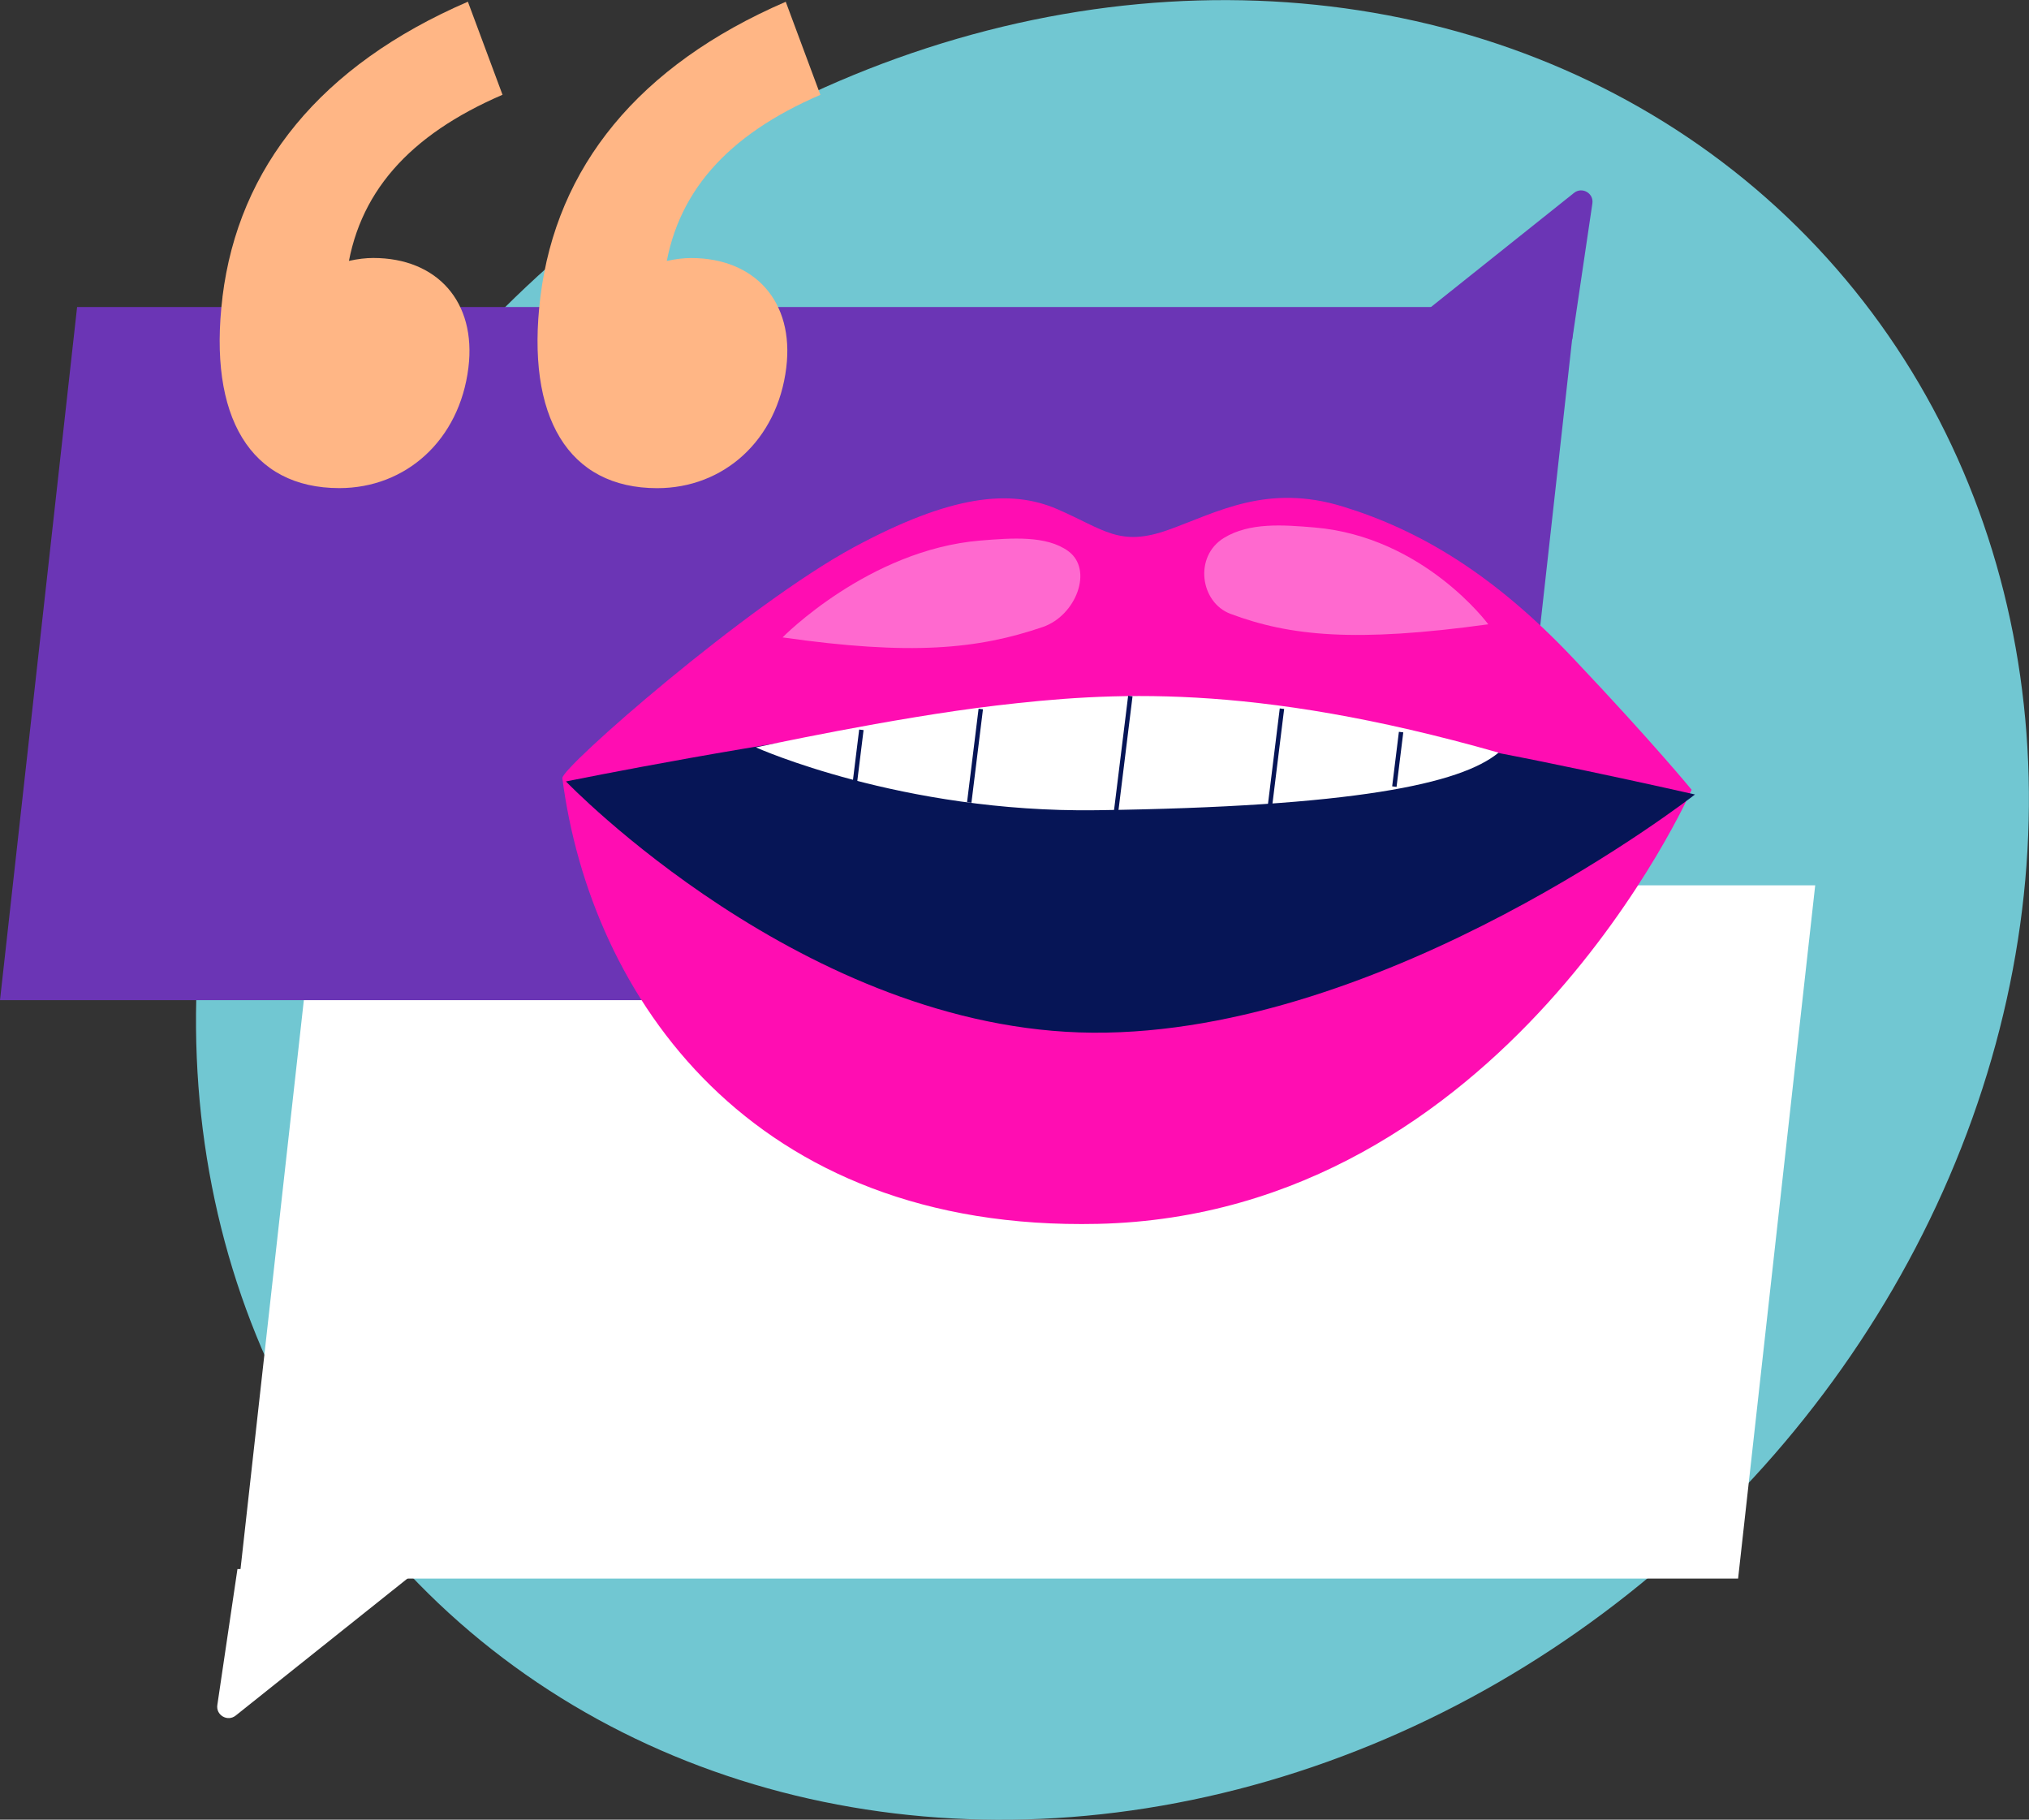
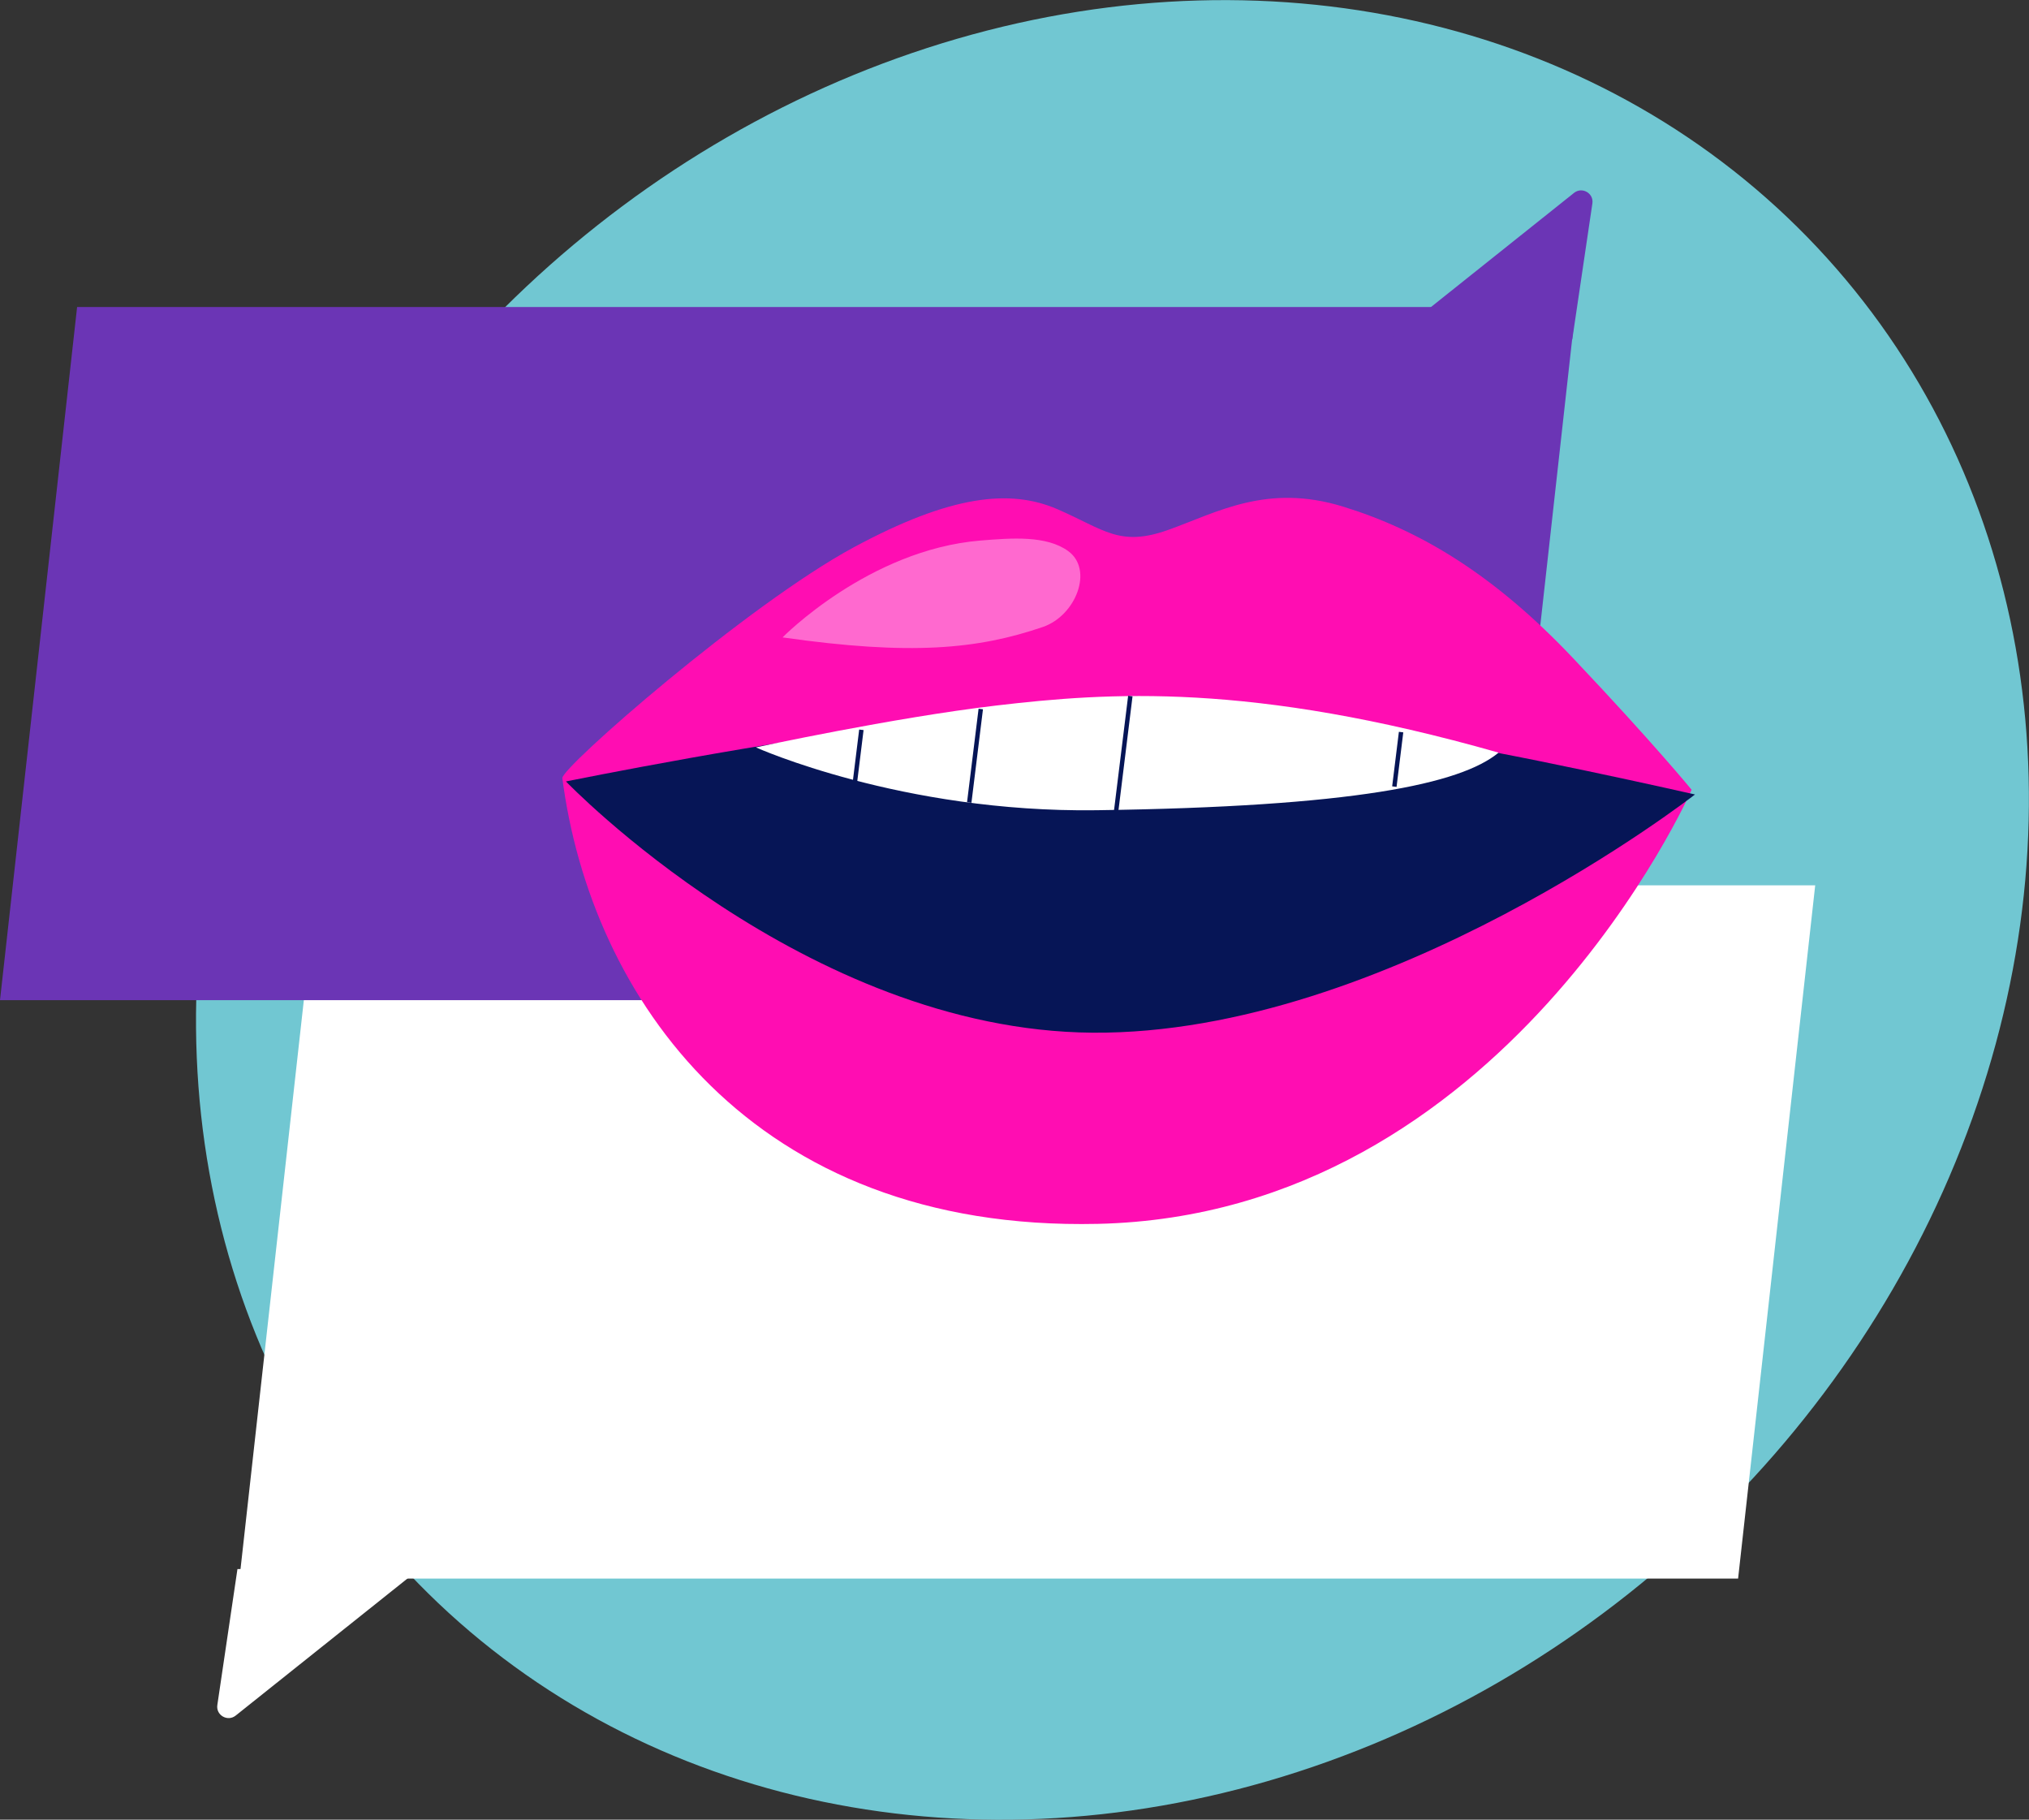
<svg xmlns="http://www.w3.org/2000/svg" id="Layer_1" viewBox="0 0 343.93 308.38">
  <rect x="0" y="0" width="343.93" height="308.38" fill="#333333" stroke="none" />
  <defs>
    <style>.cls-1{fill:rgba(255,255,255,.38);}.cls-1,.cls-2,.cls-3,.cls-4,.cls-5,.cls-6,.cls-7{stroke-width:0px;}.cls-2{fill:#71c7d2;}.cls-3{fill:#fff;}.cls-4{fill:#ffb685;}.cls-5{fill:#ff0db2;}.cls-6{fill:#6b35b5;}.cls-7{fill:#061556;}</style>
  </defs>
  <ellipse class="cls-2" cx="188.57" cy="154.19" rx="163.94" ry="145.01" transform="translate(-54.43 171.06) rotate(-43.24)" />
  <polygon class="cls-3" points="294.62 267.52 40.59 267.52 53.67 150.04 307.69 150.04 294.62 267.52" />
  <path class="cls-3" d="m40.25,265.91l-3.41,23.04c-.26,1.73,1.74,2.88,3.11,1.79l30.99-24.72-30.69-.11Z" />
  <polygon class="cls-6" points="254.02 169.5 0 169.5 13.07 52.03 267.1 52.03 254.02 169.5" />
  <path class="cls-5" d="m95.33,131.86c-.22-1.73,31.36-29.39,49.43-39.13,16.41-8.84,26.47-9.9,34.47-6.44,7.99,3.47,10.54,6.47,18.83,3.5,8.29-2.97,16.7-7.9,29.58-3.94,12.89,3.96,25.47,11.37,39.05,25.73,13.59,14.36,20.05,22.26,20.05,22.26,0,0-31.62,72.01-100.65,73.57-58.77,1.32-85.99-38.6-90.77-75.55Z" />
  <path class="cls-7" d="m95.93,132.43s36.96-7.46,57.04-9.32c33.66-3.11,66.38-.97,85.41,1.77,16.53,2.39,48.93,9.76,48.93,9.76,0,0-52.21,40.75-102.12,40.37-48.76-.37-89.27-42.59-89.27-42.59Z" />
  <path class="cls-3" d="m128.13,126.66s24.64,11.09,57.7,10.65c43.61-.59,61.77-4.44,68.19-9.76-42.07-11.98-66.18-10.2-85.09-7.99-17.52,2.06-40.8,7.1-40.8,7.1Z" />
  <path class="cls-1" d="m132.64,108.03s14.57-14.85,33.52-16.42c5.38-.44,11.2-.89,14.89,1.77,4.36,3.14,1.33,10.95-4.27,12.87-11.02,3.77-22.34,4.88-44.14,1.77Z" />
-   <path class="cls-1" d="m252.28,105.81s-10.92-14.85-29.48-16.42c-5.27-.44-10.98-.89-15.33,1.77-5.14,3.14-4.02,10.95,1.11,12.87,10.09,3.77,21.14,4.88,43.7,1.77Z" />
  <rect class="cls-7" x="179.91" y="127.93" width="20.84" height=".75" transform="translate(39.69 301.5) rotate(-82.97)" />
  <rect class="cls-7" x="157.3" y="127.71" width="15.96" height=".75" transform="translate(17.92 276.44) rotate(-82.97)" />
-   <rect class="cls-7" x="207.85" y="128.1" width="16.85" height=".75" transform="translate(62.29 327.39) rotate(-82.97)" />
  <rect class="cls-7" x="141.04" y="127.71" width="8.87" height=".75" transform="translate(.54 256.79) rotate(-82.97)" />
  <rect class="cls-7" x="232.27" y="128.32" width="9.31" height=".75" transform="translate(80.2 348.08) rotate(-82.97)" />
-   <path class="cls-4" d="m37.71,50.33C40.42,28.32,54.35,11.07,79.31.29l5.87,15.77c-15.81,6.82-24.72,16.67-26.45,30.8l-1.15,19.3-9.99-16.49c4.14-3.26,10.59-5.95,15.68-5.95,10.79,0,17.51,7.39,16.13,18.58-1.51,12.33-10.63,20.42-21.88,20.42-15.06,0-22.3-12.04-19.8-32.4Zm53.89,0c2.7-22.01,16.63-39.25,41.59-50.03l5.87,15.77c-15.81,6.82-24.72,16.67-26.45,30.8l-1.15,19.3-9.99-16.49c4.14-3.26,10.59-5.95,15.68-5.95,10.79,0,17.51,7.39,16.13,18.58-1.51,12.33-10.63,20.42-21.88,20.42-15.06,0-22.3-12.04-19.8-32.4Z" />
  <path class="cls-6" d="m266.51,57.52l3.41-23.04c.26-1.73-1.74-2.88-3.11-1.79l-30.99,24.72,30.69.11Z" />
</svg>